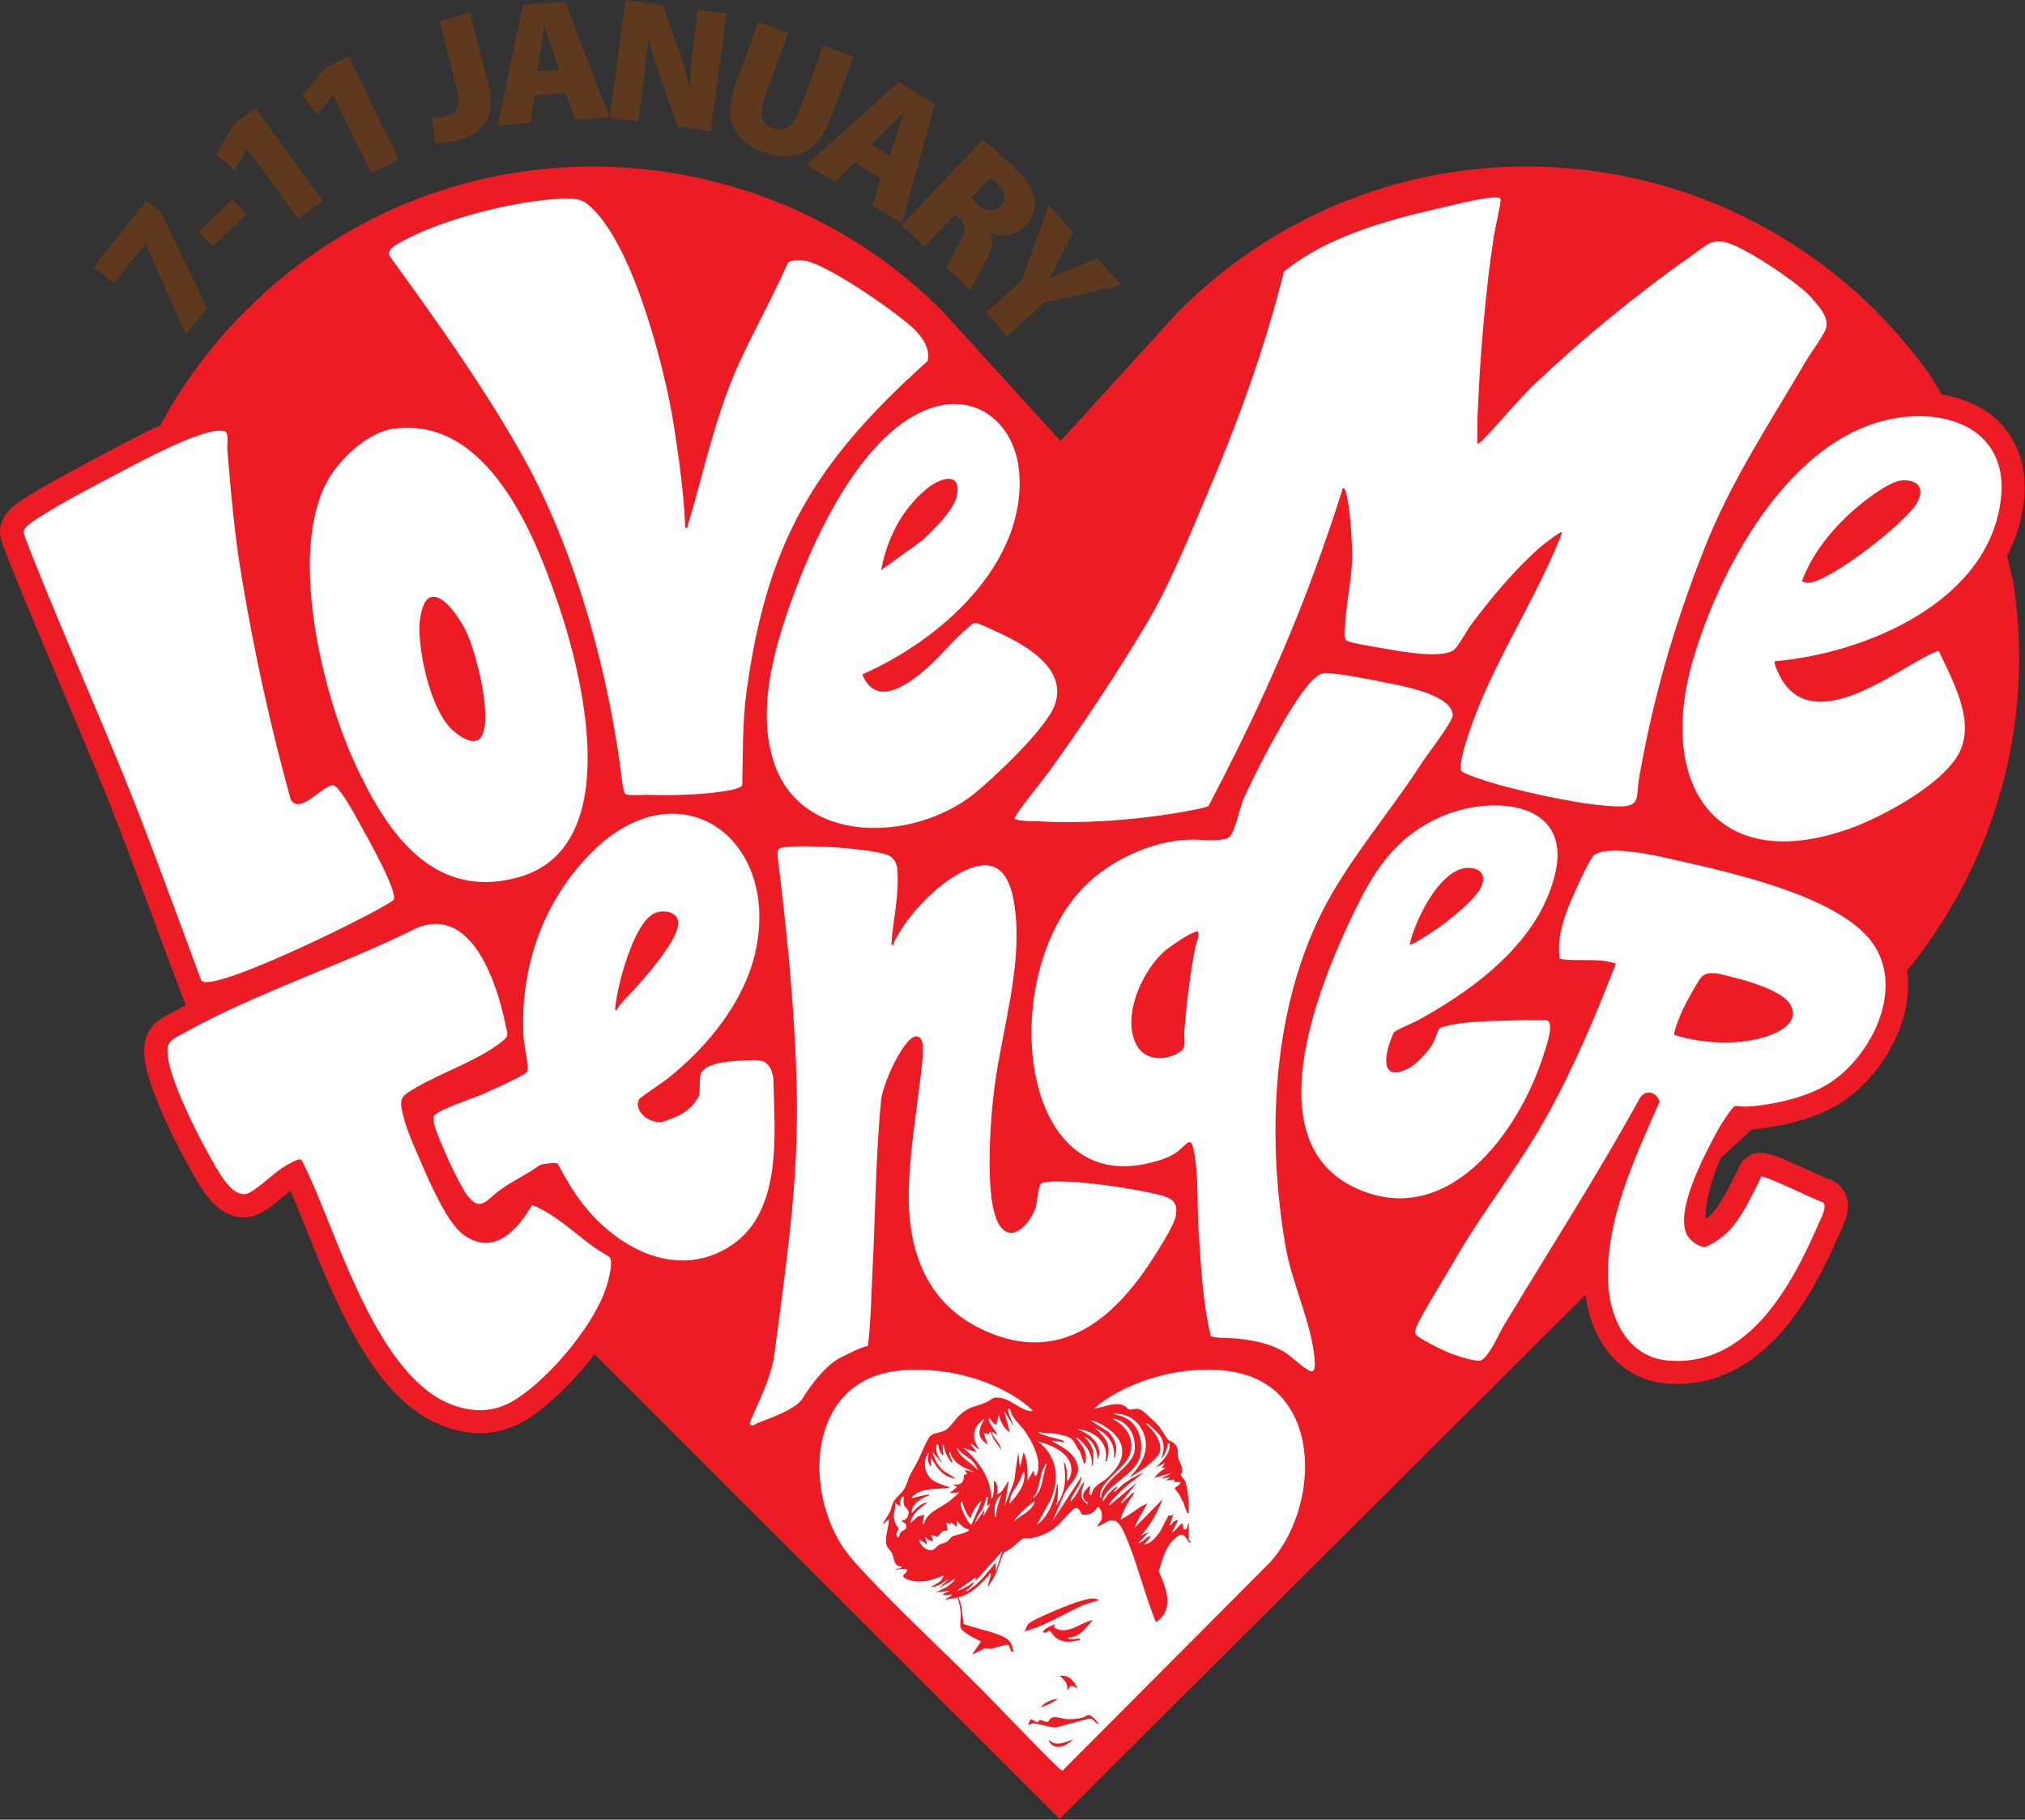
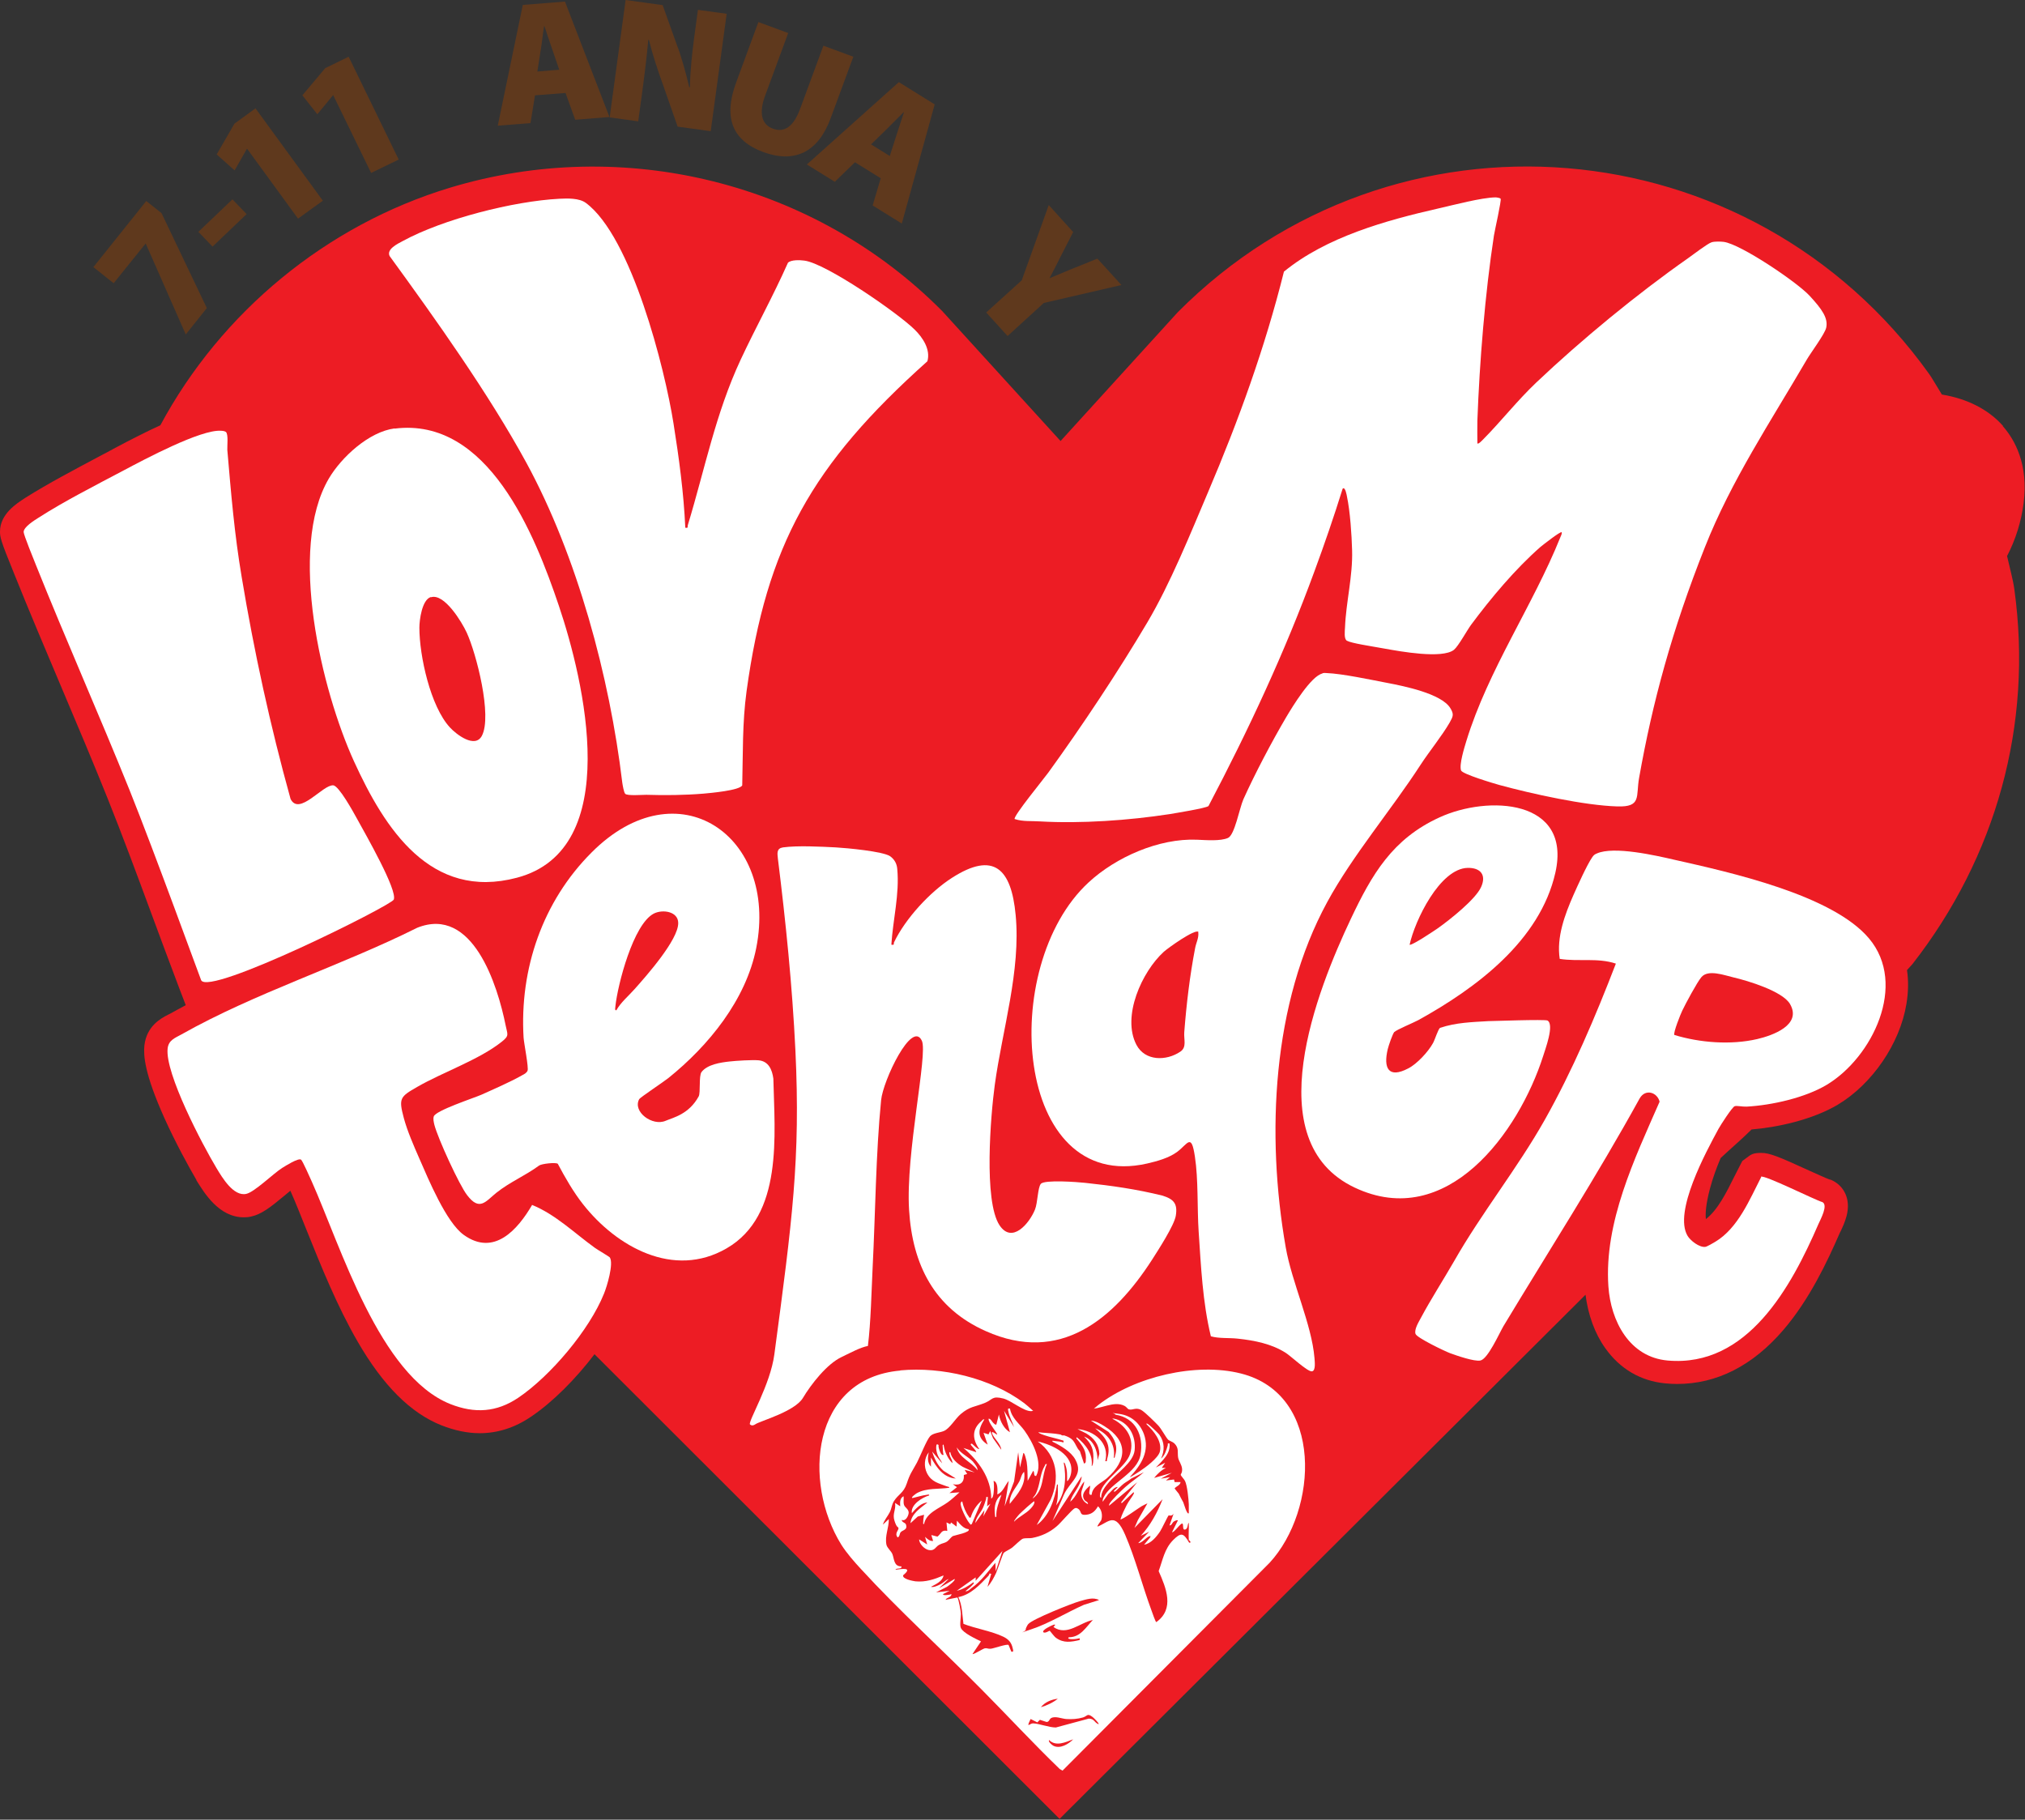
<svg xmlns="http://www.w3.org/2000/svg" id="Layer_1" version="1.1" viewBox="0 0 1028 923.8">
  <rect x="0" y="0" width="1028" height="923.8" fill="#333333" stroke="none" />
  <defs>
    <style>
      .st0 {
        fill: #ed1c24;
      }

      .st1 {
        fill: #fff;
      }

      .st2 {
        fill: #5f391d;
      }
    </style>
  </defs>
  <g>
    <path class="st0" d="M1016.9,216.3c-7.4-8.4-18.2-13.9-31.1-16-2.4-3.8-4.9-8.3-6.5-10.5-90.5-126.4-271.7-141.6-381.4-31.3l-59.5,65.4-60.1-66c-64.8-65.3-161.6-89.3-249.9-62.6-62.7,19-116.1,63.1-147,120.6-6.8,3.1-14.7,7.1-23.9,12l-.5.3c-2.1,1.1-4.3,2.3-6.6,3.5-12.2,6.5-26.1,13.8-37.5,21l-.3.2C8.3,255.7,0,261,0,269.9c0,2.7.3,4.5,6.8,20.4l.4,1c7.7,19.2,15.9,38.5,23.8,57.2,7.9,18.7,16.1,38,23.7,57,7.4,18.5,14.5,37.6,21.3,56,4.9,13.2,9.9,26.8,15,40.2l3.3,8.6c-2.7,1.4-5.3,2.9-7.9,4.3-.4.2-.8.4-1.2.6-3.5,1.8-10.8,5.7-11.9,15.6-.5,5,0,14.2,10.2,36.9,5.4,12,12.1,24.3,16.2,31.3v.2c4.1,6.6,11.5,18.8,24.1,18.8h0c1.2,0,2.5-.1,3.7-.4,5.2-1.1,9.8-4.7,16.9-10.6,1-.8,2-1.7,3-2.5h0c2.6,5.8,5.4,12.9,8.4,20.4,7.2,17.9,15.3,38.1,25.7,56.1,13,22.5,27,36.4,42.6,42.6,6.6,2.6,13.2,4,19.4,4,9.1,0,17.9-2.8,26.1-8.4,11-7.4,22.7-19.2,32.2-31.7l236.1,235.9,267-266.1c1.3,10.2,4.7,19.7,10,27.1,7.5,10.6,18,16.7,30.5,17.9,2,.2,4,.3,6,.3h0c20.2,0,38.4-9.3,54-27.5,13.1-15.3,22.1-34.3,28.5-49,.1-.3.3-.6.5-1,.9-1.9,2.2-4.7,3-7.7,2.4-9.2-1.8-15.2-6.6-17.8l-1.2-.6-1.1-.3c-1.4-.5-6.2-2.7-9.8-4.3-15.9-7.3-20.4-9.1-24.6-9.1s-5.2.8-7.3,2.4l-2.3,1.7-1.3,2.5c-.9,1.7-1.7,3.4-2.6,5.1-4.2,8.5-8.6,17.3-14.6,21.9-.3-2.5-.1-7.3,2.1-15.6,1.4-5.3,3.4-10.7,5.4-15.4,5.1-4.8,10.8-9.6,15.7-14.5,12.6-1,30.7-4.8,43.8-12.6,17.5-10.5,31.5-31,34.8-51.1,1-6,1.1-11.7.3-17.2,1.2-1.3,2.2-2.4,2.8-3.1,42.4-54.4,61.2-121.3,51.7-190.2-.6-4.6-2.4-11.1-3.7-16.9,4.4-8.5,7.2-17.5,8.4-26.9,2.5-19.6-4.4-32.1-10.6-39.1Z" />
    <path class="st1" d="M761.8,100.9c.5.8-3,16.1-3.4,18.7-4.5,29.4-7.3,64.1-8.4,93.9-.1,3.9,0,7.7,0,11.6.5.6,2.5-1.6,3-2.1,9.2-9.3,17.2-19.6,27-28.9,22.8-21.6,51.1-44.9,76.8-62.9,2.4-1.7,10.1-7.6,12.1-8.2,1.6-.5,4.5-.4,6.2-.2,8.7,1.2,37.1,20.4,43.5,27.3s9.5,11.4,8.5,16.2c-.6,3.1-7.8,12.7-9.9,16.3-18.2,31.2-38.4,61.5-51.7,95.2-16.7,42.1-26.6,78.7-33.4,117.1-1.7,9.4,1.4,14.9-11.1,14.5-16.7-.5-43.4-6.4-59.9-10.9-2.8-.8-18.8-5.5-19.4-7.4-1-3,1.7-11.6,2.7-14.9,11.1-36.2,33.8-68.8,47.7-103.4.3-.9.9-1.6.7-2.6-.6-.6-9.7,6.6-10.7,7.4-12.8,11.2-25.2,26-35.3,39.6-2.2,3-6.4,10.8-8.7,12.7-6,4.7-27.3.8-35.1-.6s-16.7-2.7-19.2-4c-1.6-.8-1.1-4.9-1-6.7.5-13,4-26,3.6-39.3-.2-7.7-1-19.7-2.6-27.2-.1-.6-.9-5.3-2.2-4-4.4,14.1-9.2,28.1-14.3,41.9-15,41-33.5,80.6-53.8,119.2-1.2,1.1-16.8,3.6-19.7,4.1-20.8,3.2-45,4.9-65.9,3.7-4.3-.3-8.5.2-12.8-1.2-.9-1.3,15.2-20.9,17.1-23.6,17.1-23.6,35.5-51.3,50.3-76.3,11.6-19.6,21.8-44.9,30.8-66.1,15.5-36.4,28.9-73.4,38.5-111.9,21.5-17.6,51.7-26,78.5-32.1,7.5-1.7,21.8-5.5,28.9-5.6.6,0,2.3.3,2.5.6Z" />
    <path class="st1" d="M347.9,267.9c1.7.3,1-.4,1.3-1.4,8.7-28.6,14-56.4,26.8-83.9,7.7-16.5,16.6-32.5,24-49.2,1.6-1.6,6.1-1.4,8.3-1.1,10.9,1.3,47.5,26.6,56,35,4.1,4,8.2,10.1,6.5,16.1-58.8,52.6-81.6,93.5-91.8,167.5-2.2,16.1-1.8,31.6-2.2,47.8-1.3,2.6-16.3,3.9-19.6,4.2-9.7.8-19.6.9-29.1.6-2.2,0-9.6.6-10.7-.5-.7-.7-1.3-4.4-1.5-5.7-6.4-53.6-22.9-115-48.7-162.4-19.1-35-45.9-72.6-69.4-104.9-1.7-3.5,4-6.2,6.6-7.6,20.5-11.2,56.3-20.3,79.6-21.5,4.1-.2,10-.4,13.4,2.1,23.2,17.2,40.1,84.1,44.5,111.9,2.8,17.6,5.2,35.3,6,53.1Z" />
    <path class="st1" d="M671.3,341.8c.8-.2,1.4-.2,2.2-.1,8,.3,22.4,3.4,30.8,5,8.4,1.6,27.3,5.4,31.9,12.7,2,3.2,1.5,4.2-.2,7.3-3.9,6.8-10.3,14.6-14.8,21.5-14.9,23-34.5,46-47.4,69.7-28,51.4-31.1,118.1-21.1,175.3,3.1,17.9,13.2,39.1,14.6,56.2.1,1.7.8,6.7-1.4,6.8-2.4,0-10.4-7.6-13.2-9.4-7.2-4.6-15.9-6.3-24.3-7.2-4.4-.5-9.6,0-13.7-1.2-4.2-17.3-5-35.5-6.2-53.2-.8-12.1-.1-26.2-1.9-38-1.8-12.1-3.5-6.6-8.9-2.5-4.3,3.2-10.2,4.8-15.4,6-67.4,15.3-75.9-100-29.7-142.7,13.9-12.9,35.8-22.5,55-21.7,4.9.2,11.9.8,15.8-.9,3.4-1.5,5.8-15,7.8-19.6,5.9-13.1,14.5-29.4,21.8-41.8,3.1-5.2,12.6-20.9,18.4-22.1ZM608.4,473.1c-1.7-1.7-15.5,8.2-17.6,10.1-11.1,10.1-21.4,32.8-13.9,47.2,4.4,8.4,15.2,8.3,22.3,3.5,3.4-2.3,1.7-6.1,2-9.9,1.1-14.2,2.8-28.6,5.5-42.6.5-2.8,2-5.3,1.6-8.2Z" />
    <path class="st1" d="M452.6,479.6c1.7.3.9-.5,1.3-1.3,5.8-12,18.1-25.4,29.3-32.6,21.3-13.7,30.2-4.7,32.4,18.8,2.7,28.3-6.8,58.4-10.6,86.3-2.1,15.4-5.7,58.9,2.4,71.2,6.4,9.7,15.2-1,18-7.9,1.4-3.4,1.4-11.3,3-13.1,1.9-2.2,18.8-.9,22.5-.5,13.2,1.4,26,3.2,39.3,6.5,5.7,1.8,7.7,4.1,6.7,10.2-.8,4.9-8.9,17.4-12.1,22.4-19.5,30.2-46.6,53-84.3,36.2-26.2-11.6-37.3-33.7-39-61.5-1.8-28.8,9.6-79.1,6.5-85.9-5-10.9-19.7,20.1-20.7,30.1-2.7,27.3-2.9,57.3-4.3,84.9-.6,12.2-.9,27.7-2.4,39.9-4,.8-8.3,3.2-13.3,5.6-7.5,3.5-15.5,13.8-19.7,20.8s-22.1,11.8-24.2,13.4c-.7.5-1.8.9-2.7,0-.9-1.6,10.4-20.2,12.4-35.5,9.1-68.1,13.3-99.3,10.7-154.2-1.6-33.1-4.9-65.3-8.9-97.5-.3-2.8-.7-5.2,2.6-5.7,7.4-1,18.9-.4,26.8,0,5.3.3,24,2,27.6,4.5,2.2,1.6,3.4,3.8,3.6,6.5,1.2,12.7-2.2,25.7-3,38.4Z" />
    <path class="st1" d="M893.9,597.4c1.6-1.2,27.4,11.8,31.3,12.9,2.9,1.6-.9,8.5-2.1,11.2-13.7,31.6-35.9,72.8-76.5,69.2-19.4-1.7-28.9-20-30.1-37.7-2.2-32.5,13.3-64.7,26-93.7-1.2-4.8-7.2-6.7-10.1-1.7-21.7,39.4-46,77.2-69.2,115.7-2.1,3.6-7.9,16.7-11.7,17.4-3.1.6-12-2.5-15.3-3.7-2.7-1-16.9-7.8-17.6-9.8-.8-2.3,1.7-6.2,2.8-8.3,4.8-9,11.4-19.3,16.7-28.5,14-24.6,32.1-47.1,46-71.7,14.2-25.2,25.8-52.5,36.2-79.5-9.3-3.1-19-.9-28.5-2.4-1.7-11,2.6-22.5,7-32.5,2.1-4.7,6.8-15.2,9.5-19.1.7-1,1.1-1.4,2.3-1.9,8.6-3.9,30,1,39.5,3.2,27.9,6.3,80,17.7,98.7,39.9,19.7,23.4,1.7,60.4-21.4,74.3-11,6.6-27.9,10.4-40.7,11.1-2.3.1-5-.6-6.1-.2-1.3.5-7.1,9.5-8.2,11.5-6.4,11.8-22.9,42.2-15.7,54.3,1.4,2.4,6,6,9,5.6.9-.1,4.1-2,5.1-2.6,11.5-6.9,17.4-21.4,23.3-32.9ZM849.9,525.4c13.1,4,28.8,5.2,42.2,2.1,7.7-1.8,22.8-7.1,16.6-17.8-3.8-6.5-21.4-11.8-28.7-13.5-4.7-1.1-12.9-4.2-16.3-.1-2.2,2.6-8.1,13.6-9.7,17-.8,1.6-4.7,11.3-4,12.3Z" />
    <path class="st1" d="M270.1,611.7c12,4.9,21.5,14.3,31.9,21.8,1.2.9,7.4,4.5,7.6,4.9,2,3.2-1.5,14.8-3,18.4-7.4,18.4-27.1,41.7-43.5,52.8-11,7.4-22.1,8.1-34.5,3.2-35.9-14.3-55.6-80-70.3-112.9-.8-1.7-4.7-10.7-5.5-11.2-1.4-.9-7.9,3.2-9.5,4.2-4.6,2.9-14.1,12.3-18.3,13.2-6.5,1.4-12.2-8.3-15.1-13.1-7.1-11.8-26.2-48.1-24.8-60.7.5-4.3,3.7-5.3,7.1-7.2,37.2-21,81.2-34.9,119.6-54.1,28.2-11.3,40.8,29.2,44.9,49.6.9,4.6,2,5.1-1.9,8.2-11.5,9.2-30,15.5-43,23-8.7,5-9.5,5.7-6.8,15.8,1.8,6.7,5.1,14.2,7.9,20.6,4.6,10.5,13.6,32.3,22.5,38.7,15.4,11.1,27.4-2.6,34.8-15.3Z" />
    <path class="st1" d="M114.7,219.3c1.3,1.3.6,6.9.7,9.1,1.9,22.1,3.6,42.7,7.3,64.6,6.3,37.9,14.5,75.5,24.8,112.6,4.4,8.9,16.4-7.4,21.7-6.9,2.9.3,10.2,13.6,11.9,16.7,4.9,8.9,20.7,36.5,18.8,41.3-1.2,3-94.1,49.3-97.8,40.9-.8-1.9-23.5-64.5-36.3-96.4-15.4-38.2-32.2-76-47.5-114.2-1-2.5-6.3-15.5-6.3-16.9,0-2.6,5.4-5.9,7.6-7.3,12.9-8.3,29.4-16.7,43.2-24,10-5.3,39.3-21,49.5-20.1.8,0,2,.2,2.5.7Z" />
    <path class="st1" d="M283.1,590.8c-1.1-.8-8.1,0-9.4.9-7.4,5.4-14.6,8.2-21.8,13.9-5.5,4.5-8.5,9.4-14.8,1.1-3.9-5-14.8-28.7-16.6-35.7-.3-1.4-.7-2.8-.3-4.2.9-3,20.2-9.3,24.1-11,6-2.7,15.4-6.8,20.9-10,1-.5,2.1-1.1,2.6-2.2.7-1.4-1.8-13.9-2-16.8-2.1-34.9,9.7-69.2,34.5-94,43.8-44,94.9-8.4,83.6,48.5-5.2,26.3-24.2,49.6-44.6,66-2.1,1.7-14.4,9.9-14.8,10.7-3.5,6.4,6.7,13.9,13.4,11,4-1.7,11.8-3.3,16.8-12.4,1-1.9,0-10.3,1.4-12.3,2.9-3.9,9.7-4.9,14.2-5.4,3.5-.4,11.6-.9,14.9-.6,5,.5,6.8,4.8,7.4,9.3.6,28.4,5.2,69.5-23.8,86.2-26.8,15.5-55.8-.8-72.8-22.4-4.9-6.2-9.2-13.7-12.9-20.7ZM312.9,512.9c2.2-4,6.2-7.3,9.2-10.7,5.9-6.6,22.3-25.1,22.2-33.6,0-5.9-7.9-7.1-12.4-4.8-10.4,5.4-18.3,35.9-19.5,47.1,0,.7-.5,2.1.5,2Z" />
    <path class="st1" d="M200.3,217.6c47.4-6,71.2,53.7,83.4,89.9,12.8,37.9,33.3,123.7-21.3,138.1-43.8,11.6-67.1-24.9-82.7-59.1-16.4-36-33.7-107.8-12.8-143.5,6.4-10.9,20.4-23.8,33.4-25.5ZM218.7,303.1c-4.5,1.4-5.8,11.7-5.8,15.6,0,14.2,5.6,39.9,15.5,50.6,3.3,3.6,12.7,10.8,16.2,4.3,5.4-10.1-2.8-41.9-7.7-52.5-2.4-5.2-11.3-20-18.1-17.9Z" />
-     <path class="st1" d="M901,335.7c-.9.9,2.7,8,3.5,9.3,16.3,26.9,53.9-1.6,72.6-11.4,1.1-.6,6.3-3.5,7.2-3,6.6,14.3,17.6,33.4,11.3,49.4-6.7,17-39.7,34.6-56.4,40.6-67.4,24.1-97.9-21.5-80.1-84.3,14-49.4,53.1-121.7,111.2-124.9,27.6-1.5,49.2,12.8,45.4,42.5-6.5,51.9-68.8,77.8-114.7,81.8ZM914.7,295.3c1.3.1,2.3.6,3.7.5,10.9-.7,48.8-30.3,54.5-40.1,4-6.8,1.9-11.7-6.2-11.9-6.5-.2-18.5,9.1-23.7,13.5-11.9,9.9-23.1,23.4-28.3,38Z" />
-     <path class="st1" d="M437.7,342.3c6.6,16.1,21,6.7,30.3-.9,8.3-6.8,15.2-15.8,23.2-22.6.6-.5,2.6-2.2,3-2.4,1.5-.7,6.7,2,8.5,2.8,14.7,6.5,39.8,18.8,32.8,38.6-4.2,11.9-30.6,36.8-41,45.2-31,24.8-90,26.7-102.5-18.8-6.9-25.1.4-52.4,8.7-76.2,11.5-32.9,35.5-86.5,69.9-100.1,24.7-9.7,44.8,7.1,46.8,31.9,3.7,46.9-40.6,85.5-79.7,102.6ZM447.3,289.4l19.9-14.3c5.5-4.6,17.1-16.3,18.5-23.1,2.8-13.2-8.7-9.3-15.2-3.9-12.8,10.6-20.1,25.1-23.2,41.3Z" />
    <path class="st1" d="M707.9,523.8c-.9.9-3,7.1-3.4,8.8-2.3,9.6.3,15.1,10.4,9.8,4.5-2.3,10.2-8.5,12.6-12.9,1-1.8,2.6-7.2,3.6-7.7,8.1-2.7,16.1-2.9,24.5-3.4,1.2,0,28.9-1,30-.3,3.6,2.1-1.2,14.7-2.2,18-12.4,38.8-48.8,89-95.7,66.8-49.7-23.5-19-100.4-1.9-136.5,10.7-22.6,21.1-40.5,44.9-51.4,24.7-11.4,67.3-9.4,58.9,28-7.8,34.6-40.3,58.7-69.6,74.9-2.4,1.3-10.9,4.8-12.1,6ZM715.5,479.6c.9.8,12.9-7.3,14.5-8.4,5.9-4.2,19.1-14.6,21.9-20.9,2.8-6.2-.4-9.8-6.8-9.7-14.2.3-26.9,26.9-29.5,39Z" />
    <path class="st1" d="M457.1,695.7c21.1-1.9,45.7,3.8,62.8,16.6,3.1,2.3,18,16.6,19.7,16.5,1.2,0,15.3-13.5,17.8-15.4,18.5-14.5,49.8-21.9,72.6-16.1,42.3,10.7,39.1,69.5,14.5,96.1l-105.1,105.5-1.4-.8c-13.6-13.1-26.5-27.1-39.8-40.5-19.9-20.1-42-40.2-61-60.9-3.6-3.9-7.3-8.1-10.1-12.5-19.8-31.9-15.1-84.4,29.9-88.4Z" />
    <g>
      <path class="st0" d="M603.9,782.1c0,.2,1.2,1.1-.2,1.1-2.9-5-4.1-5.4-8.2-1.3-4.4,4.5-5.2,10-7.3,15.7,3.8,8.6,8.2,19.2-1.2,25.9-.4,0-2.1-5-2.4-5.8-4.6-12.4-8.2-26.5-13.4-38.5s-8.3-6.4-14-4.2c-.4-.4,1.7-2.7,1.9-3.4.7-2.3.2-5.2-1.7-6.9-1.4,2.4-3,4-6,4.3-4,.4-1.7-2.1-4.8-3.4-.4-.1-.6,0-1,.1-1.5.7-7.2,7.6-9.2,9.2-3.6,3.1-7.8,5-12.5,5.9-1.2.2-3.4,0-4.5.3s-4.2,3.5-5.6,4.6c-1,.8-3.6,2-4.2,2.6s-3.1,8.3-3.9,10.2c-1.2,2.5-2.5,5-4.4,7.1l1.9-6.6-.9-.2c0,.5-.3.9-.6,1.3-4.3,4.5-8.9,9.5-15.2,10.7,2,4.1,2,9.1,2.6,13.6,6.2,2.4,14.4,3.7,20.2,6.5,2.7,1.3,4.2,3,4.8,5.9.2.9.7,2-.7,1.7l-1.4-3.4c-.9-.6-7.3,1.7-8.9,1.9s-1.9-.4-3.1-.2c-1.1.2-5.8,3.3-6.3,2.9l4.3-6.4c-2.6-1.3-9-4.2-10.2-6.8-.7-1.4,0-5.2,0-7.2,0-1.1-1.2-7.9-1.8-8.3l-6,1.2c.6-1.3,3.1-1.2,3-3-.6.4-1.2.4-1.9.5s-2.4.3-2.4-.4l3.4-1.7-6.9.8,5.5-2.8c.6-.4,4.6-3.3,3.9-4l-7.9,4.7,4.9-4.7c-1.5.5-2.5,1.8-4,2.6s-3.7,1.8-5,1.4c2.5-1.4,5.8-2.7,6.4-5.8-4.7,2-9.1,3.5-14.3,3-1.4-.2-6.8-1.2-6.2-3.1,5.1-4.2-.5-3.2-3.9-2.8.4-1.1,3.4,0,3-1.7-3.9.1-3.6-3.8-4.6-6.3-.7-1.6-2.6-3-3-4.7-.9-4.6,1.3-8.5,1.2-13l-3,2.8c.7-2.3,2.5-4.3,3.5-6.3s.9-3.6,2.1-5.6c2.2-3.5,4.9-4.1,6.5-8.9,1.7-5.2,2.7-6.1,5.2-10.7,1.6-3,4.9-11.5,6.7-13.4,1.5-1.6,5-1.8,6.9-2.6,3-1.2,5.8-6.2,8.6-8.6,4.7-4,7.2-3.6,12.3-5.7,4.1-1.7,3.5-3.7,9.4-2.2,4.1,1.1,10.2,6.5,14.1,6.4,1.1,0,5.4-1.9,7-2.3,4.5-1.1,10.1-1.5,14.7-1,2.6.3,5.3,1.9,7.7,2.1,5.7.5,12.6-4.4,18.1-1.4.8.4,1.5,1.6,2.1,1.7,1.9.6,3.7-1.4,6.7.6,1.8,1.2,6.6,5.9,8.2,7.6s3.8,5.9,5,7.2c.5.5,2.2,1,3.1,1.8,2.6,2.5,1.5,4.6,2,7.4.3,1.6,1.9,3.6,2,5.7s-.7,2.4-.7,2.9,1.9,2.4,2.2,3.2c1.1,2.2,1.8,9.2,1.9,11.8,0,1.5,0,3,0,4.5-.9,1.1-2.5-4.9-2.8-5.5-1-1.8-1.4-2.6-2.3-4.4-.1-.2-2.1-2.5-2.1-2.7.9-1.1,2.9-1.6,3-3.2h-3c0,0-.3-1.3-.3-1.3l-4.1.5,2.1-1.7-4.7.8,5.6-3-9,2.6c1.6-2,3.7-4,6-5.1h-2.1s1.7-2.6,1.7-2.6l-4.7,2.4c3.2-3.4,7.6-7,6.9-12.2-1.3-.2-.7.4-.9,1-.7,2.4-1.4,5-3.4,6.7,1.9-4.1,1.9-8.4-.9-12.2-.7-.9-4.9-4.9-5.8-5.4s-.7-.1-.6.2c3.6,3.4,8,8.6,6.7,13.9-.9,3.3-7.3,8-10.2,9.9-.7.4-4.7,3.2-5,2.9,5.8-6.1,10.2-13.2,7.1-21.8-2.1-5.6-6.5-9.4-12.5-10.2s-2-.4-1.9.4c10.2,1.6,14.4,10.6,12.7,20.3-1.6,9.3-15.2,14.3-18.7,21.6-.4.8-.6,1.4-.5,2.3l2.8-3.9c1.5-1.2,3.1-3.8,4.9-3.6l-2.1,2.1c0,.3.4.3.6.2.6-.2,3.5-3.3,4.5-4,1.2-.9,2.6-1.6,3.8-2.6l6.4-3.2c-3,2.7-6.4,4.8-9.4,7.5-1.5,1.3-7.6,7.2-8.1,8.6s-.1.7.2.6l13.9-11.6-8.1,10.1.2.6,6-5.6c.3,0,.3.4.2.6-.5,1.3-2.8,4.1-3.6,5.8-1.2,2.4-2.4,4.7-3.2,7.3.7.5,9.3-5.8,10.7-6.6,1-.6,2-1,3-1.5l-4.9,8.6-1.7,3.9,14.3-14.6c-2.6,6.7-6.2,13.3-11.1,18.6l4.3-2.1-5.6,5.8c1.9,0,4.1-2.9,5.4-3.4s.8.1.6.6l-3,3.6c3.5-.6,6.2-3.9,8.1-6.7.9-1.3,4-8,4.4-8.2.1,0,1.7.6,2.5-.9l-2.1,6c1.3,0,1.2-1.4,2.4-2.1.6-.3,1.1-.6,1.9-.5l-3,6c.7.6,3.8-3.8,4.9-4.3,1.3-.5,0,3.4,1.7,3s1.1-3,1.9-3.4c.1,2.9-.2,5.9,0,8.8ZM512.6,715.1c-1.2-.2-.9.5-.7,1.4.5,2.8,2,5.3,2.9,8l-5.1-8.3,3,10.9c-3-1.7-5-5.6-5.6-9l-1.3,5.1c-.7.2-.9-.3-1.3-.6-1-.8-1.4-2.3-2.6-2.4-.5,1.8,4.7,7.6,4.3,8.1-.4,0-3.1-2.3-2.6-.7.7,2.4,4.5,5.4,4.7,8.4l-4.2-5.9-1.4-3.6-.9,1.7-2.5-.8,2.1,6c-5.6-3.6-4.9-7.7-1.7-12.8-.8-.2-1,.5-1.5.9-4.9,4.1-4.6,9.2-1.1,14.1-.5.5-3.2-2.3-3.6-2.6s-.9.1-.6.6,3.1,3.2,2.6,3.6l-6.4-2.1c7.6,6.4,14.1,15.3,14.1,25.7.9-.4,1.1-2,1.2-2.8.2-1.8.3-4.4,0-6.2,2.3.6,2,4.9,1.9,6.9,3-1.3,3.8-4.6,5.8-6.9l-2.1,12.9,4.8-12.6,2.1-14.8.9,7.7,1.7-7.3c.6-.6,1.6,4,1.7,4.5.5,3,.4,6.5.5,9.6l2.8-5.1c.9.6,0,2.9,1.5,2.6,3.6-6.8-1.8-17.3-5.9-23-2.6-3.6-6.6-6.4-7.4-11.3ZM562.9,752.5c4-4.6,12.4-10,13.1-16.2.8-7.3-3-14.5-10.5-16.1-1.2,0-1,0,0,.5,6.5,3.6,10.5,9.8,8.2,17.4-2.1,6.7-13.6,13.1-15.1,19.6-.1.6-.6,2.5.4,2.7,0-3.2,2.1-5.7,4-8ZM554.2,758.8c.4-4.3,4.9-5.9,7.7-8.3,10.4-9.1,10.9-19-1.3-26.5-1.9-1.2-4.6-2.7-6.8-2.8l9,5.8c3.1,3.5,4.8,7.2,3.3,11.9-.1.4-.1,1.3-.7,1.2,1.1-6.9-3.2-12.6-9.4-15,5.3,4.6,8.3,8.4,6,15.7-.2.7.3,1.2-.9,1,2.3-9.3-5.6-15.5-14.1-16.3l4.4,2.2c4,2.4,6.5,5.6,6.7,10.4l-.9,3.2c0-4.7-2-10.3-6.9-12,3.9,3.7,5.1,6.7,4.7,12.2,0,.6-.2,2.6-.8,2.8.7-6.2-3-10.9-7.5-14.6-.7.4.1.9.4,1.3,2.7,3.3,4.6,5.9,4.1,10.5,0,.6,0,1.3-.9,1.5l-2.1-6.3c-1.9-1.8-2.2-4.4-4.2-6.1-4.1-3.3-11.9-2.8-16.9-3.5.5.7,2.2,1.2,3,1.5,3.2,1.1,6.6,1.7,9.8,2.8v.9c-1.3-.4-2.8-.6-4.2-.7s-1.5-.5-1.4.3c4.1,2,9.4,5,11.6,9.1,4.4,7.9-2.7,11.1-5.7,17.6l-5.9,13.6,14.8-22.7c0,1.5-.9,3.6-1.6,4.9-1.3,2.6-3.5,5-4.2,8,3.3-2.7,4.4-7.1,7.1-10.3,0,2-1.5,4.2-1.5,6.2,0,2.4,1.3,4.3,3.4,5.3.1-1.2-1.1-1.2-1.7-2-2.1-3,.6-5.5,2.7-7.4.5,1-1.4,4.8.6,4.7ZM541.8,751.9c1-.6,1.7-2.7,1.9-3.8,1.8-9.5-9.3-14.6-16.9-16.3,9.9,7,11.3,18.9,6.6,29.5l-7.1,12.9c6.3-4.5,9.2-13.1,10.3-20.6.7-.1.4,1,.4,1.5.1,3.2.1,6.2-.9,9.2,4.9-6.2,5.3-14.3,3.9-21.8.6,0,.8,1,.9,1.4,1,2.7.8,5.2.8,8ZM476.2,733.5c-.6-.7-.8,0-.9.6-.2,1.5.2,3.4.8,4.8.6,1.5,1.7,2.5,2.2,4l-5.1-6c1.2,3.7,2.8,7.2,5.8,9.8l6.2,3.9c-6.3-.4-9.8-5.7-12.6-10.7v4.7c-1.9-2.1-1.7-4.7-1.1-7.3-2.3,2.8-2.6,7.2-.9,10.6,2.3,4.5,5.9,5.1,10.1,6.7.4.2,1.3.1,1.2.7-5.4.8-11.4,0-16.4,2.7-.4.2-3.6,2.5-2.2,2.5,2.2-.5,4.7-1.3,7-1.6.5,0,1.5-.5,1.4.3-3.6,1-9.5,4.7-8.8,9,2-2.3,4.7-5.3,7.9-5.4-3.5,2.8-8.1,5.6-8.6,10.5l3.7-3.4,3.2-.9c-.1,1.1-.4,2.1-.4,3.2s-.3,1.6.4,1.5c1.1-5.7,7.7-7.9,12-11,2-1.4,4.2-3.5,6-5.1l-5.1.4,3.8-3-2.1-1.5c3.6.8,5.9-.8,5.6-4.7l1.7-.5-1.3-2.1,5.1,1.3-6-2.8c-2.8-1.6-5.8-4.2-6.4-7.5-.8-.1-.4,1-.3,1.4.3,1.5,1.5,2.7,1.4,4.2-2.5-2.5-4-5.9-4.5-9.4-.7-.1-.4,1-.4,1.5,0,1.1.1,1.8.2,2.8,0,.4.6,1.2-.4.9s-2.3-4.2-1.9-5.1ZM494.1,742.2c-2.4-2.6-6.4-4.2-8.4-7.4,1.1,5.3,7.5,7.3,10.5,11.6.3-1.2-1.3-3.2-2.1-4.1ZM531.5,743.3c-1.1-.2-.7.3-1.1.8-2.2,3.7-2.3,7.9-3.6,11.8s-1.8,3.2-2.6,4.9c5.9-4.2,4.5-11.7,7.3-17.6ZM512.6,763.5c3.8-4.8,8.4-9.6,7.3-16.3-1.4,1.2-1.6,3.4-2.5,5-1.9,3.5-5.2,6.7-4.8,11.3ZM505.8,769.9c-.2-3.9,1.4-7.5,2.6-11.1-2.9,2.1-3.7,5.8-3.4,9.2s.2,2,.8,2ZM457.8,771.6c2,.9,3.4-2.1,3.5-3.6,0-2-2-2.6-2.4-4.1-.4-1.4,0-2.9-.2-4.3-2,1-1.8,3.2-1.7,5.1l-2.6-1.7c.5,3.7-1.5,5.4-.3,9.1s1.8,2.9,2,3.6c.3,1.1-2.2,2.7-.4,4.8,1.1-.4.9-1.8,1.5-2.6,1-1.2,3.7-1.1,2.7-4-.3-.9-2.3-1.1-2.1-2.4ZM501.5,760c-1.3-.2-.7.3-.9,1-.5,1.6-1,3.2-1.7,4.7-1.2,2.5-3.5,4.7-3.8,7.5l4.7-6.6-.6,3.2,3.6-6.4-1.7,1.3.4-4.7ZM493.3,773.8l5.1-12c-2.6,2.1-4.7,5.4-5.6,8.6-1,.3-.7-.2-1-.5-1.5-2-2.8-5.1-3.3-7.6-.2-.2-.7.4-.8.7-.4,1.9,3,8.6,4.3,10.1s.4.9,1.2.7ZM523.2,765.9c.9-1,2.1-2.3,1.9-3.7-.3-.4-6.9,5.8-7.5,6.4s-3.1,3.6-2.8,3.9c2.4-2.5,6.1-4.1,8.4-6.6ZM491.6,776.3c-2.4-.2-4.3-2.6-5.8-4.3l-.2,3-2.8-2.1-.4.9-1.9-.9.4,4.3c-3.1-.7-3.1,1.5-5,2.9l-3.1-.8.9,3c-1.7.2-3-1.1-4.1-2.1l1.1,3.9-4.1-2.6c0,2.1,2.6,5,4.9,5.4,3,.6,3.4-1.6,5.2-2.6s2.8-.8,4.2-1.8c1-.7,1.9-2.2,2.9-2.7.5-.3,9.3-1.9,7.9-3.5ZM508.8,787.5l-13.5,15v-1.7s-9.6,6.8-9.6,6.8c3.1-.7,5.9-2.4,8.4-4.3.7.4-.1.9-.4,1.3-1.1,1.3-2.4,2.1-3.6,3.2,1,.3,2.4-1,3.1-1.6,4.9-3.4,8.3-8.3,12.1-12.8l.2,4.3,3.4-10.3Z" />
      <path class="st0" d="M558,812.3l-7.7,2.4c-8.6,3.8-18,9.6-26.9,12.5s-1.9,1-2.7-.1c0-.4.9-2.2,1.3-2.6,2.1-2.5,22.1-10.5,26.1-11.6,3.2-.9,6.9-2.2,9.8-.6Z" />
      <path class="st0" d="M555,822.2c-3.7,3.8-6.4,9-12.4,9-.7.6,0,.8.6.9,1.5.2,2.9,0,4.4-.3.8-.2.5,0,.5.8-4.4,1-8.1,1.7-12-1.1-1-.7-3-3.5-3.2-3.6s-2.2,1.4-3.2.8c-1.1-1.1,4.1-3.5,5-3.8s.6-.1,1,0l-.9,1.1c6.9,4.8,13.4-2.3,20.1-3.6Z" />
      <path class="st0" d="M557.6,875.3c-2.2-.9-2-2.8-4.9-2.8l-16.7,4.5c-3.4,0-8.5-2-11.6-2.1-1.6,0-3.7,2.9-1.2-2.2l3.4,1.7,1.3-1.3,3.4,1.1c1.3,0,1.4-1.4,2.2-1.9,2-1.3,5.4.2,7.7.4,3,.2,5.8,0,8.6-.8,2.4-.8,2.1-2.3,4.9-.2.5.4,3.4,3.2,3,3.6Z" />
-       <path class="st0" d="M546.9,857.3c-.6-.2-1-.9-1.7-1.1-2.9-1-1.7.7-3.4,1.9.5-3.5-1.4-5.3-3.9-7.3,4.4-.8,7.6,2.6,9,6.4Z" />
      <path class="st0" d="M544.8,883c-2.3,2.4-6.6,5-10,3.3-.7-.3-2.9-2.2-2.2-2.9,3.5,3.4,8.3,1.1,12.2-.4Z" />
      <path class="st0" d="M537,862.4c-2.3,1.9-5.7,3.5-8.6,4.3,2.1-2.6,5.3-3.9,8.6-4.3Z" />
    </g>
  </g>
  <g>
    <path class="st2" d="M74.2,102l7.8,6.2,23,48.2-10.7,13.4-20.3-46.1h-.1c0-.1-16.2,20.1-16.2,20.1l-10.3-8.2,26.8-33.5Z" />
    <path class="st2" d="M118,101.2l7.2,7.5-17.3,16.5-7.2-7.5,17.3-16.5Z" />
    <path class="st2" d="M125.4,75.6h-.1c0,.1-6.2,10.9-6.2,10.9l-9.1-8.1,9-15.6,10.7-7.8,34.2,46.9-12.6,9.1-25.8-35.4Z" />
    <path class="st2" d="M169.3,48.3h-.2c0,0-8,9.7-8,9.7l-7.6-9.6,11.6-13.8,11.9-5.8,25.4,52.2-14,6.8-19.2-39.4Z" />
-     <path class="st2" d="M223,10.6l15.7-4,9.1,36c4.3,17-2.3,25.3-16.3,28.9-3.2.8-7.6,1.4-10.6,1.2l-1.5-13c2,0,4.6-.1,7.1-.8,5-1.3,7.7-4.3,5.7-12.4l-9.1-36Z" />
    <path class="st2" d="M271.6,48.4l-2.3,14.1-16.6,1.3,12.7-61.3,21.4-1.7,22.6,58.6-17.4,1.4-4.9-13.6-15.5,1.2ZM283.9,35.4l-3.6-10.5c-1.2-3.3-2.7-8.1-3.9-11.6h-.2c-.6,3.6-1.1,8.7-1.7,12.1l-1.7,10.9,11.1-.9Z" />
    <path class="st2" d="M309.5,59.6L317.6,0l18.8,2.6,7,19.6c2.5,6.4,4.8,14.8,6.5,22.1h.3c.2-8,1-16.3,2.2-25.2l1.9-14.1,14.6,2-8.1,59.6-16.8-2.3-7.4-21.2c-2.5-6.8-5.3-15.3-7.2-22.9h-.3c-.7,8.1-1.8,17.1-3.1,26.7l-2,14.7-14.6-2Z" />
    <path class="st2" d="M400.2,16.6l-11.8,32c-3.1,8.5-2,14.5,3.9,16.7,6,2.2,10.6-1.1,13.9-10.1l11.8-32,15.2,5.6-11.5,31.2c-6.4,17.4-18.4,23-34.2,17.2-15.5-5.7-20.5-17.2-13.8-35.3l11.3-30.7,15.2,5.6Z" />
    <path class="st2" d="M434.1,82.3l-10.3,10-14.2-8.8,46.7-41.8,18.2,11.3-16.7,60.5-14.8-9.2,4.1-13.8-13.2-8.2ZM451.7,79.2l3.4-10.6c1-3.3,2.7-8.1,3.8-11.6h-.2c-2.6,2.5-6.1,6.2-8.6,8.6l-7.9,7.7,9.5,5.9Z" />
-     <path class="st2" d="M498.7,71.3c3.8,2.6,9.1,7,15,12.5,6.7,6.3,10.6,11.8,11.5,17.4.7,4.8-.7,9.4-4.7,13.6-5.2,5.4-12.9,5.4-17.5,3.4l-.2.3c1.7,4,.6,8.3-1.8,13-2.9,5.8-7.5,13.4-8.3,15.9l-12-11.4c.6-1.9,2.7-6.3,6.5-12.9,3.8-6.3,3.3-9-.4-12.4l-1.9-1.8-15.6,16.4-11.6-11,40.9-43ZM492.9,100.6l3,2.9c4.4,4.2,9,4.4,12.1,1.2,3.1-3.3,2.7-7.1-1.1-10.9-2.2-2.1-3.5-3.1-4.2-3.5l-9.8,10.3Z" />
    <path class="st2" d="M500.7,158.6l18-16.3,13.7-38.2,12.4,13.7-6.6,12.9c-2,4.1-3.5,6.9-5.4,10.5h.1c3.5-1.5,6.8-2.8,10.8-4.5l13.4-5.4,12.2,13.4-39.4,9.1-18.4,16.8-10.8-11.9Z" />
  </g>
</svg>